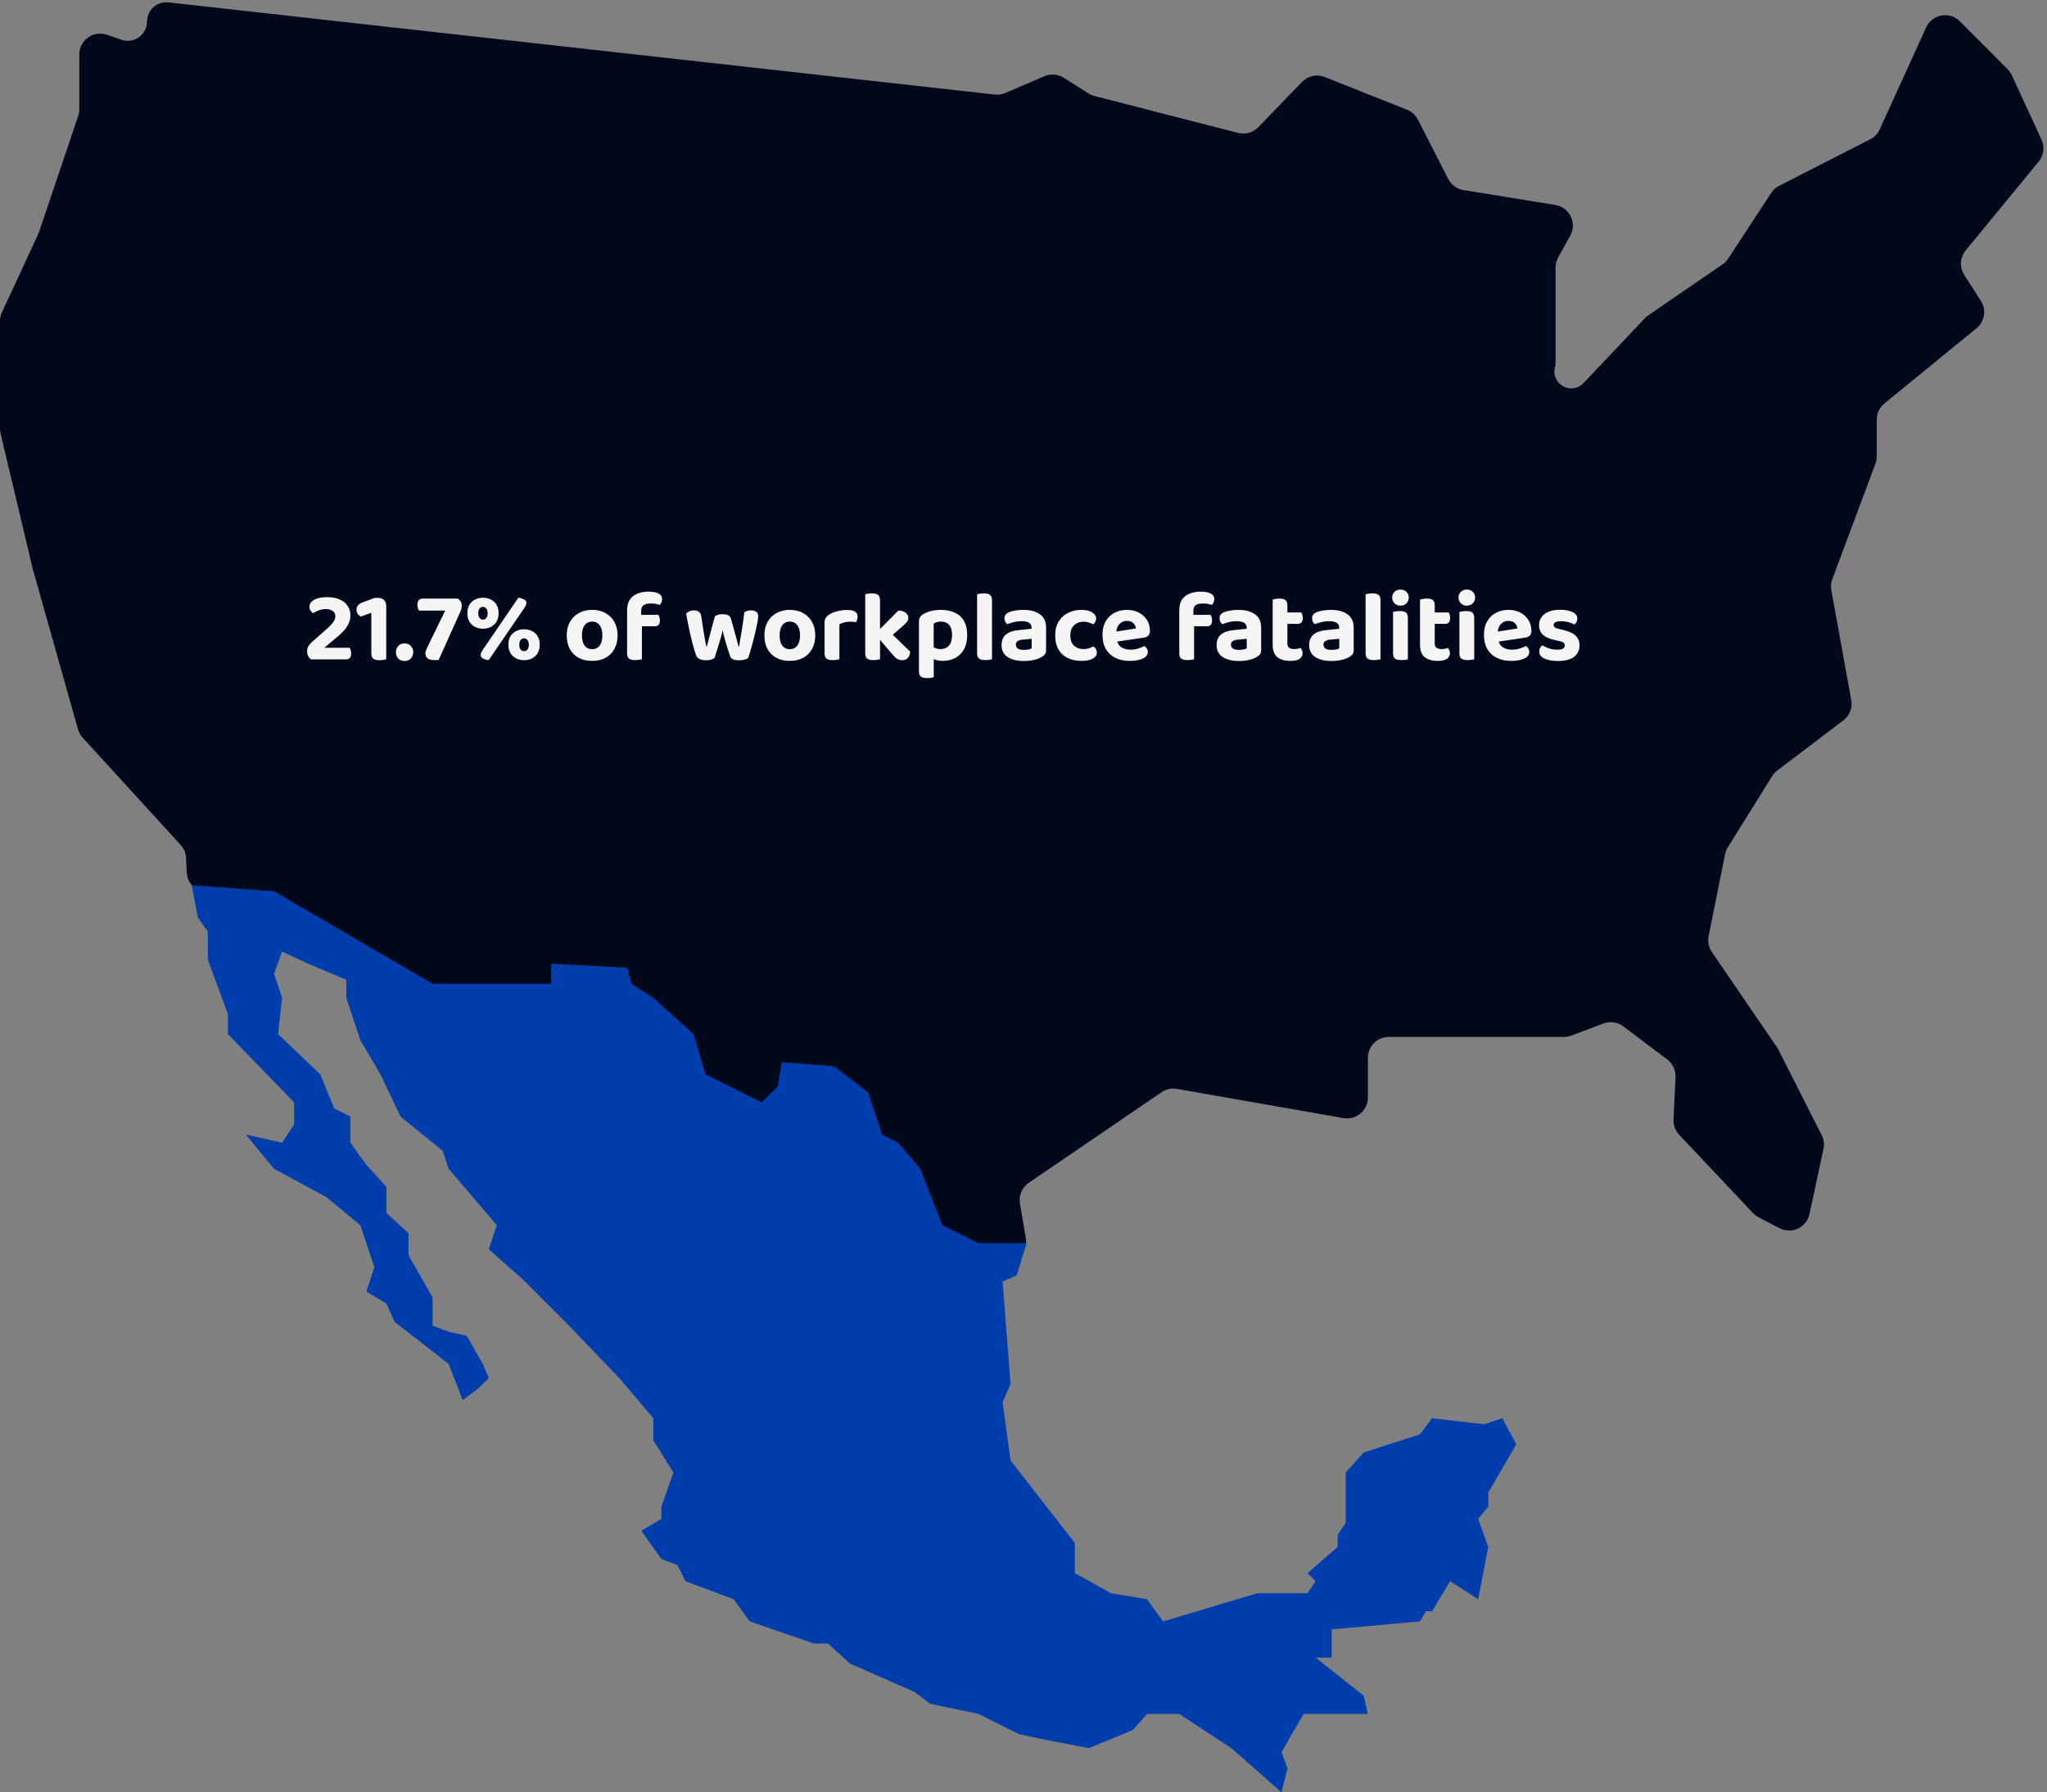
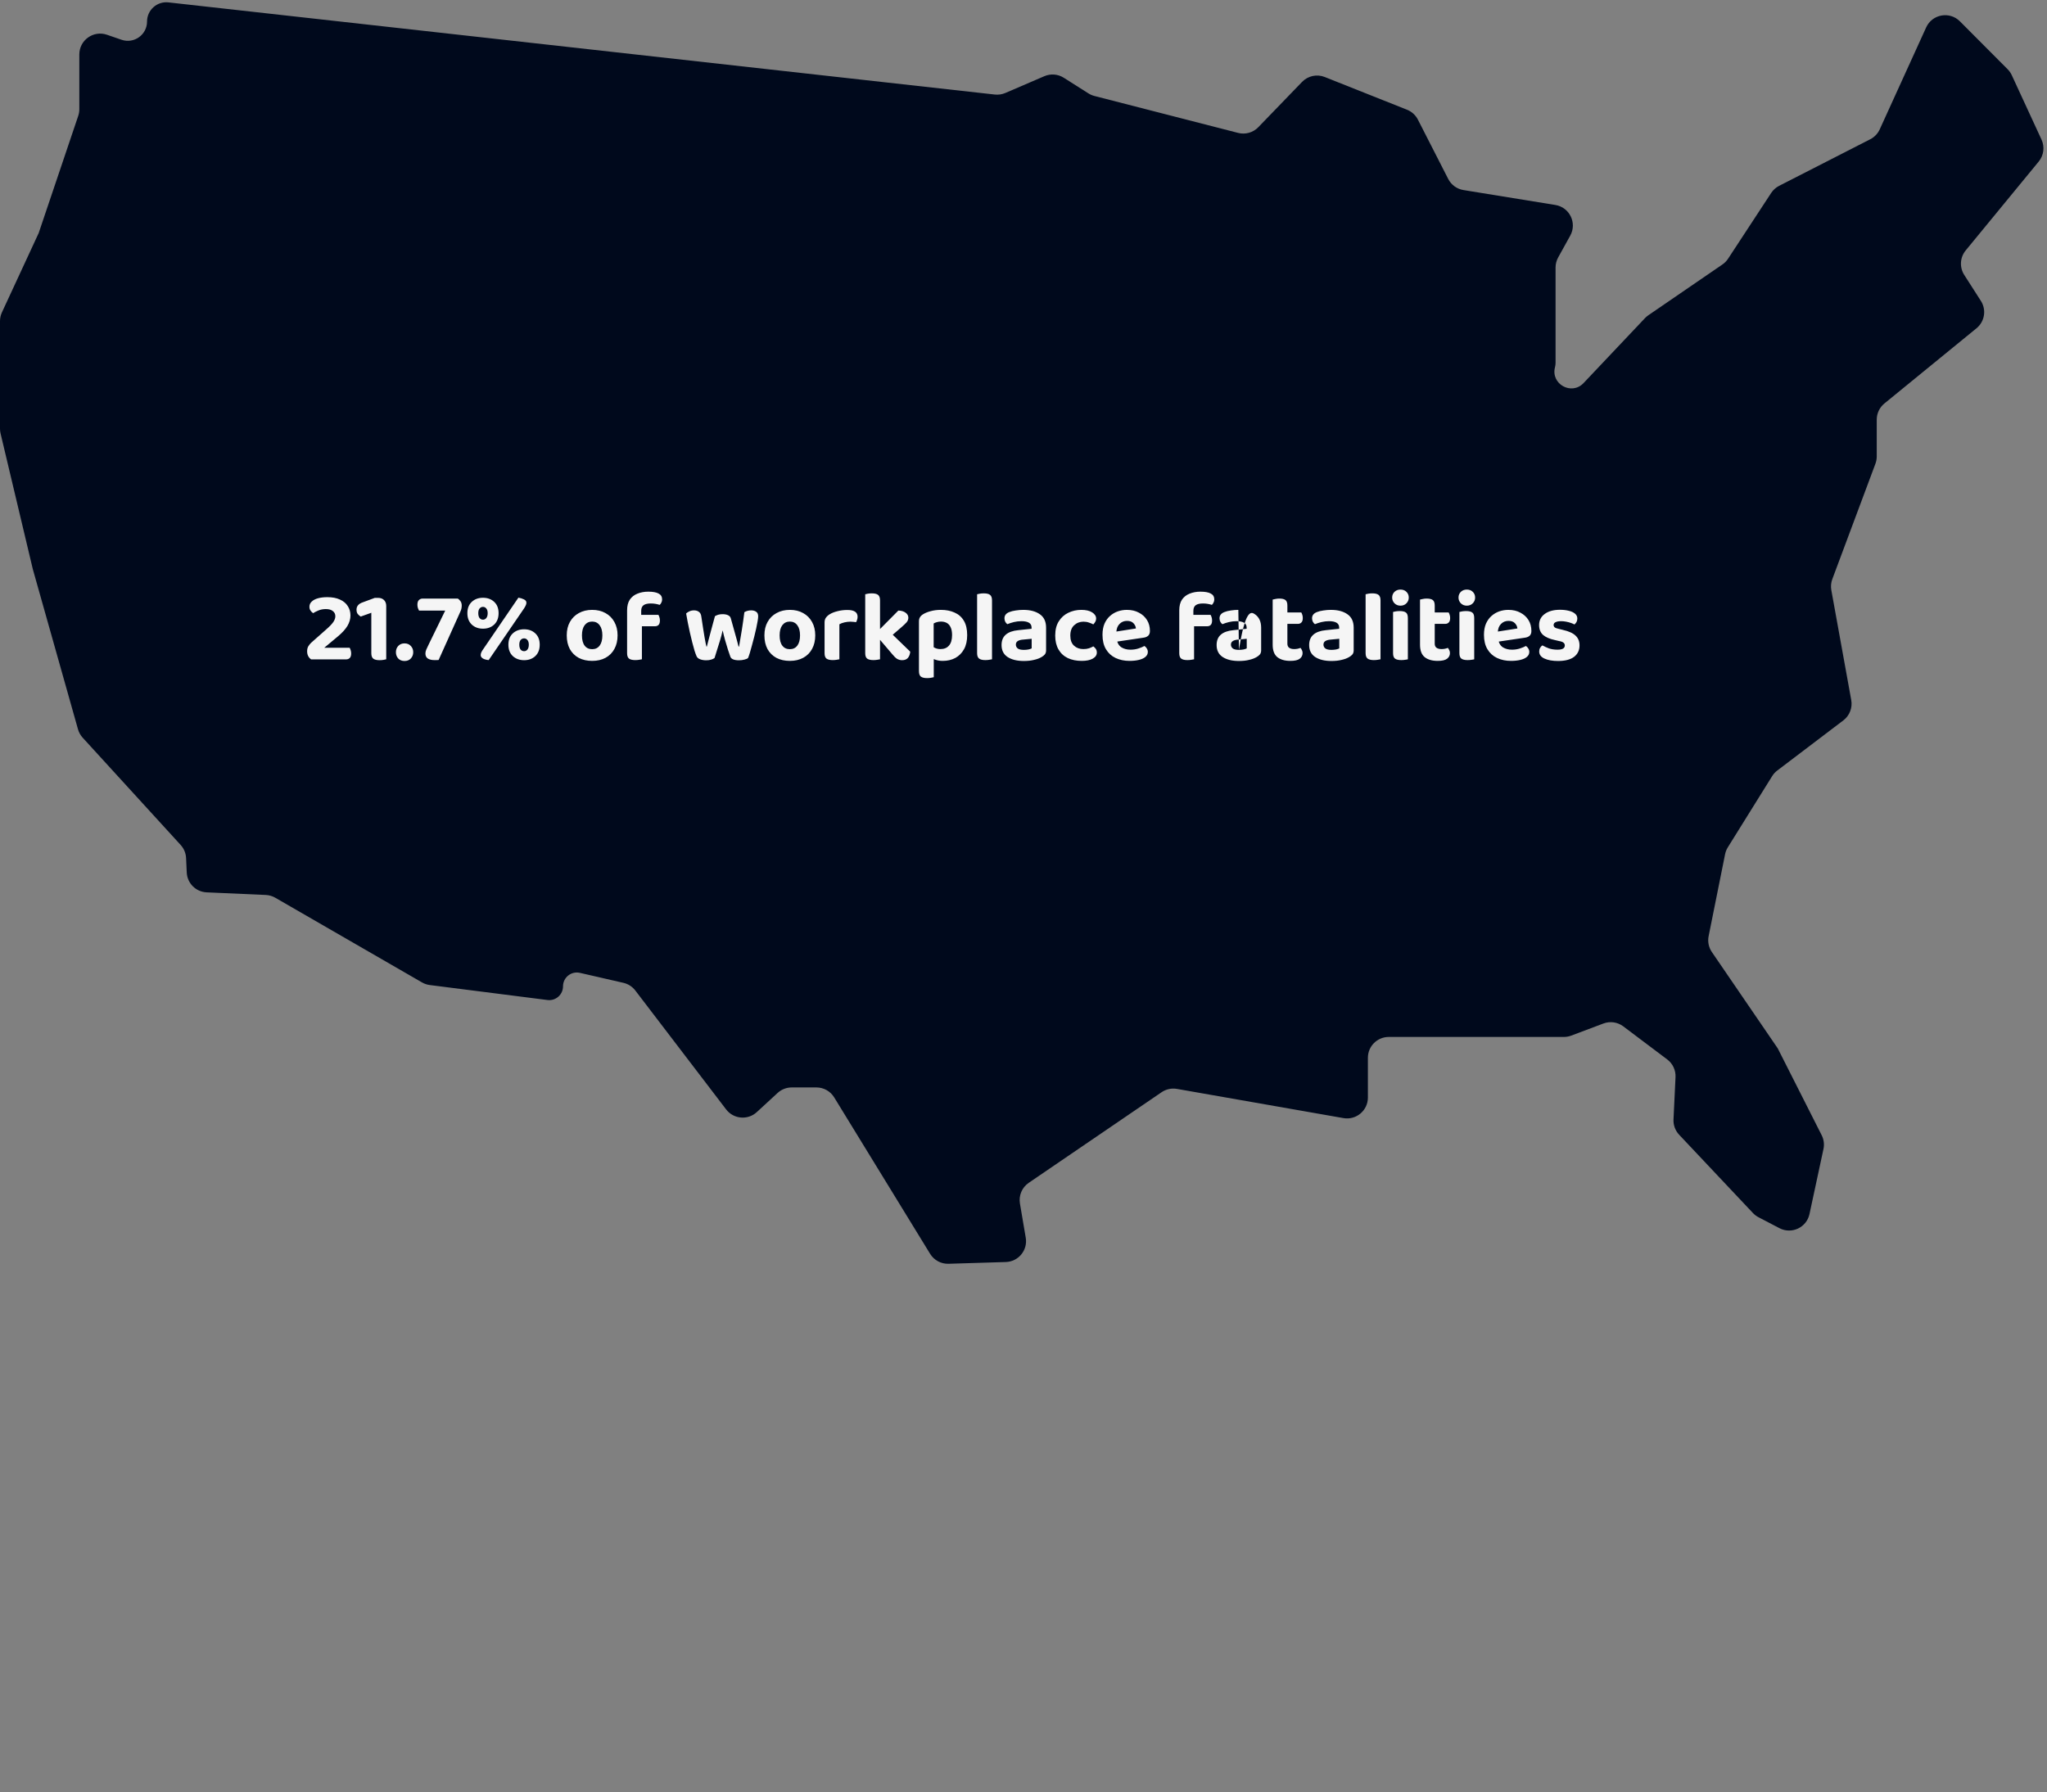
<svg xmlns="http://www.w3.org/2000/svg" width="491" height="430" viewBox="0 0 491 430" fill="none">
  <rect x="0" y="0" width="491" height="430" fill="#808080" stroke="none" />
  <path d="M19.027 26.2V13.065C19.027 9.632 22.408 7.22 25.655 8.337L29.143 9.538C32.145 10.571 35.27 8.341 35.27 5.167C35.27 2.411 37.666 0.267 40.405 0.573L238.616 22.681C239.478 22.777 240.35 22.648 241.146 22.305L250.501 18.28C252.018 17.628 253.76 17.766 255.154 18.65L261.076 22.405C261.518 22.685 262.001 22.894 262.508 23.024L296.979 31.886C298.721 32.334 300.57 31.811 301.82 30.517L312.319 19.648C313.728 18.19 315.879 17.727 317.763 18.476L337.496 26.325C338.623 26.773 339.549 27.616 340.101 28.696L347.375 42.935C348.099 44.352 349.455 45.34 351.026 45.595L373.07 49.175C376.486 49.73 378.319 53.503 376.643 56.531L373.748 61.763C373.338 62.504 373.123 63.337 373.123 64.184V87.059C373.123 87.407 373.078 87.754 372.989 88.091C371.921 92.143 376.961 94.946 379.84 91.901L394.569 76.324C394.812 76.067 395.082 75.836 395.374 75.635L413.148 63.45C413.686 63.082 414.146 62.612 414.503 62.067L424.838 46.297C425.314 45.571 425.971 44.982 426.744 44.586L448.609 33.404C449.614 32.891 450.415 32.052 450.883 31.025L462.017 6.575C463.465 3.395 467.644 2.643 470.11 5.118L481.557 16.609C481.971 17.025 482.308 17.51 482.554 18.042L489.686 33.491C490.49 35.232 490.227 37.279 489.01 38.761L471.495 60.084C470.12 61.758 469.98 64.129 471.148 65.954L475.139 72.186C476.509 74.324 476.058 77.149 474.091 78.755L451.998 96.798C450.835 97.748 450.161 99.169 450.161 100.671V109.508C450.161 110.105 450.054 110.698 449.845 111.258L439.504 138.939C439.189 139.782 439.107 140.694 439.268 141.58L444.045 167.955C444.38 169.808 443.647 171.691 442.148 172.829L426.299 184.859C425.813 185.227 425.399 185.682 425.077 186.199L414.441 203.282C414.124 203.791 413.902 204.352 413.784 204.94L409.836 224.591C409.57 225.912 409.849 227.285 410.61 228.397L426.421 251.524L436.956 272.354C437.473 273.375 437.623 274.542 437.383 275.661L434.029 291.27C433.335 294.499 429.755 296.18 426.827 294.652L421.794 292.025C421.3 291.767 420.852 291.428 420.469 291.022L402.768 272.239C401.837 271.251 401.348 269.928 401.412 268.572L401.895 258.404C401.973 256.752 401.229 255.167 399.908 254.172L389.365 246.235C387.998 245.206 386.199 244.947 384.596 245.55L376.883 248.454C376.32 248.666 375.723 248.775 375.121 248.775H358.272H333.107C330.345 248.775 328.107 251.013 328.107 253.775V263.32C328.107 266.426 325.303 268.781 322.243 268.244L282.308 261.239C281.025 261.013 279.704 261.298 278.627 262.033L246.757 283.771C245.143 284.873 244.318 286.813 244.645 288.74L246.038 296.936C246.547 299.927 244.295 302.678 241.262 302.771L227.516 303.193C225.723 303.248 224.038 302.338 223.1 300.808L200.091 263.274C199.182 261.791 197.567 260.887 195.828 260.887H189.906C188.651 260.887 187.441 261.36 186.518 262.21L181.533 266.802C179.369 268.797 175.958 268.499 174.172 266.16L152.387 237.631C151.679 236.704 150.669 236.053 149.531 235.792L139.102 233.399C137.027 232.923 135.048 234.499 135.048 236.628C135.048 238.624 133.297 240.166 131.317 239.914L103.096 236.323C102.437 236.239 101.802 236.025 101.227 235.694L66.03 215.377C65.335 214.976 64.553 214.748 63.751 214.712L49.566 214.084C46.98 213.97 44.91 211.902 44.792 209.317L44.634 205.859C44.581 204.691 44.12 203.578 43.332 202.715L19.826 176.973C19.301 176.398 18.917 175.709 18.706 174.959L7.865 136.523L0.135 103.993C0.045 103.614 0 103.227 0 102.837V91.776V77.039C0 76.313 0.158 75.596 0.463 74.937L9.282 55.904L18.765 27.798C18.939 27.283 19.027 26.743 19.027 26.2Z" fill="#00091C" />
-   <path d="M74.221 145.57C74.221 145.074 74.405 144.658 74.773 144.322C75.141 143.97 75.645 143.706 76.285 143.53C76.925 143.354 77.669 143.266 78.517 143.266C79.717 143.266 80.725 143.458 81.541 143.842C82.373 144.21 82.997 144.73 83.413 145.402C83.845 146.058 84.061 146.81 84.061 147.658C84.061 148.506 83.821 149.338 83.341 150.154C82.861 150.954 82.117 151.778 81.109 152.626L77.773 155.41H83.869C83.949 155.538 84.029 155.73 84.109 155.986C84.189 156.226 84.229 156.49 84.229 156.778C84.229 157.274 84.117 157.634 83.893 157.858C83.669 158.082 83.373 158.194 83.005 158.194H74.629C74.325 157.986 74.085 157.714 73.909 157.378C73.749 157.042 73.669 156.666 73.669 156.25C73.669 155.77 73.765 155.37 73.957 155.05C74.165 154.714 74.389 154.434 74.629 154.21L78.181 151.066C79.045 150.314 79.637 149.698 79.957 149.218C80.277 148.738 80.437 148.282 80.437 147.85C80.437 147.322 80.237 146.906 79.837 146.602C79.453 146.282 78.893 146.122 78.157 146.122C77.501 146.122 76.909 146.234 76.381 146.458C75.869 146.666 75.445 146.882 75.109 147.106C74.869 146.946 74.661 146.738 74.485 146.482C74.309 146.226 74.221 145.922 74.221 145.57ZM92.642 154.522H89.066V147.01L86.522 147.922C86.282 147.778 86.05 147.578 85.826 147.322C85.618 147.066 85.514 146.714 85.514 146.266C85.514 145.418 86.026 144.826 87.05 144.49L89.906 143.434H90.698C91.29 143.434 91.762 143.61 92.114 143.962C92.466 144.314 92.642 144.786 92.642 145.378V154.522ZM89.066 151.858H92.642V158.17C92.482 158.218 92.258 158.266 91.97 158.314C91.682 158.362 91.37 158.386 91.034 158.386C90.362 158.386 89.866 158.266 89.546 158.026C89.226 157.786 89.066 157.346 89.066 156.706V151.858ZM94.965 156.466C94.965 155.874 95.149 155.378 95.517 154.978C95.901 154.562 96.405 154.354 97.029 154.354C97.669 154.354 98.173 154.562 98.541 154.978C98.925 155.378 99.117 155.874 99.117 156.466C99.117 157.058 98.925 157.562 98.541 157.978C98.173 158.378 97.669 158.578 97.029 158.578C96.405 158.578 95.901 158.378 95.517 157.978C95.149 157.562 94.965 157.058 94.965 156.466ZM101.393 143.602H109.817C110.057 143.762 110.273 143.978 110.465 144.25C110.657 144.522 110.753 144.866 110.753 145.282C110.753 145.506 110.729 145.738 110.681 145.978C110.633 146.218 110.553 146.458 110.441 146.698L105.209 158.338C105.017 158.354 104.833 158.362 104.657 158.362C104.481 158.362 104.313 158.362 104.153 158.362C103.545 158.362 103.041 158.242 102.641 158.002C102.241 157.746 102.041 157.338 102.041 156.778C102.041 156.474 102.113 156.154 102.257 155.818C102.417 155.466 102.609 155.058 102.833 154.594L106.793 146.482H100.505C100.425 146.338 100.337 146.138 100.241 145.882C100.161 145.626 100.121 145.362 100.121 145.09C100.121 144.562 100.241 144.186 100.481 143.962C100.721 143.722 101.025 143.602 101.393 143.602ZM119.594 147.106C119.594 148.258 119.242 149.17 118.538 149.842C117.834 150.498 116.938 150.826 115.85 150.826C114.762 150.826 113.866 150.498 113.162 149.842C112.458 149.17 112.106 148.258 112.106 147.106C112.106 145.954 112.458 145.05 113.162 144.394C113.866 143.738 114.762 143.41 115.85 143.41C116.938 143.41 117.834 143.738 118.538 144.394C119.242 145.05 119.594 145.954 119.594 147.106ZM114.722 147.106C114.722 147.618 114.826 148.01 115.034 148.282C115.258 148.538 115.53 148.666 115.85 148.666C116.17 148.666 116.434 148.538 116.642 148.282C116.866 148.01 116.978 147.618 116.978 147.106C116.978 146.61 116.866 146.234 116.642 145.978C116.434 145.722 116.17 145.594 115.85 145.594C115.53 145.594 115.258 145.722 115.034 145.978C114.826 146.234 114.722 146.61 114.722 147.106ZM115.922 155.722L124.346 143.386C124.842 143.466 125.282 143.602 125.666 143.794C126.066 143.986 126.266 144.25 126.266 144.586C126.266 144.826 126.202 145.066 126.074 145.306C125.962 145.546 125.818 145.794 125.642 146.05L117.218 158.362C116.658 158.314 116.194 158.186 115.826 157.978C115.474 157.754 115.298 157.482 115.298 157.162C115.298 156.938 115.354 156.706 115.466 156.466C115.578 156.226 115.73 155.978 115.922 155.722ZM129.458 154.666C129.458 155.818 129.106 156.73 128.402 157.402C127.698 158.058 126.802 158.386 125.714 158.386C124.626 158.386 123.722 158.058 123.002 157.402C122.298 156.73 121.946 155.818 121.946 154.666C121.946 153.514 122.298 152.61 123.002 151.954C123.722 151.298 124.626 150.97 125.714 150.97C126.802 150.97 127.698 151.298 128.402 151.954C129.106 152.61 129.458 153.514 129.458 154.666ZM124.562 154.666C124.562 155.178 124.666 155.57 124.874 155.842C125.098 156.098 125.378 156.226 125.714 156.226C126.034 156.226 126.298 156.098 126.506 155.842C126.73 155.57 126.842 155.178 126.842 154.666C126.842 154.17 126.73 153.794 126.506 153.538C126.298 153.282 126.034 153.154 125.714 153.154C125.378 153.154 125.098 153.282 124.874 153.538C124.666 153.794 124.562 154.17 124.562 154.666ZM148.134 152.434C148.134 153.682 147.878 154.77 147.366 155.698C146.87 156.61 146.166 157.314 145.254 157.81C144.342 158.306 143.27 158.554 142.038 158.554C140.822 158.554 139.75 158.314 138.822 157.834C137.91 157.338 137.198 156.634 136.686 155.722C136.19 154.794 135.942 153.698 135.942 152.434C135.942 151.17 136.198 150.09 136.71 149.194C137.222 148.282 137.934 147.578 138.846 147.082C139.774 146.57 140.838 146.314 142.038 146.314C143.254 146.314 144.318 146.57 145.23 147.082C146.142 147.578 146.854 148.29 147.366 149.218C147.878 150.13 148.134 151.202 148.134 152.434ZM142.038 149.122C141.286 149.122 140.686 149.41 140.238 149.986C139.806 150.562 139.59 151.378 139.59 152.434C139.59 153.506 139.806 154.33 140.238 154.906C140.67 155.466 141.27 155.746 142.038 155.746C142.806 155.746 143.406 155.458 143.838 154.882C144.27 154.306 144.486 153.49 144.486 152.434C144.486 151.394 144.27 150.586 143.838 150.01C143.406 149.418 142.806 149.122 142.038 149.122ZM153.249 150.25V147.514H157.929C158.009 147.642 158.089 147.826 158.169 148.066C158.249 148.306 158.289 148.57 158.289 148.858C158.289 149.354 158.177 149.714 157.953 149.938C157.745 150.146 157.449 150.25 157.065 150.25H153.249ZM153.801 146.554V149.818H150.417V146.434C150.417 145.378 150.633 144.522 151.065 143.866C151.513 143.21 152.121 142.73 152.889 142.426C153.673 142.106 154.537 141.946 155.481 141.946C156.601 141.946 157.433 142.098 157.977 142.402C158.537 142.69 158.817 143.162 158.817 143.818C158.817 144.106 158.753 144.362 158.625 144.586C158.513 144.81 158.385 144.986 158.241 145.114C157.937 145.018 157.609 144.938 157.257 144.874C156.905 144.81 156.513 144.778 156.081 144.778C155.329 144.778 154.761 144.914 154.377 145.186C153.993 145.458 153.801 145.914 153.801 146.554ZM150.417 149.122H153.969V158.17C153.809 158.218 153.585 158.258 153.297 158.29C153.009 158.338 152.697 158.362 152.361 158.362C151.689 158.362 151.193 158.242 150.873 158.002C150.569 157.762 150.417 157.33 150.417 156.706V149.122ZM173.338 151.234C173.162 152.034 172.946 152.858 172.69 153.706C172.434 154.554 172.186 155.346 171.946 156.082C171.722 156.818 171.538 157.41 171.394 157.858C171.202 158.018 170.938 158.146 170.602 158.242C170.266 158.354 169.866 158.41 169.402 158.41C168.858 158.41 168.37 158.33 167.938 158.17C167.522 158.01 167.242 157.778 167.098 157.474C166.954 157.154 166.786 156.698 166.594 156.106C166.418 155.514 166.234 154.842 166.042 154.09C165.85 153.322 165.658 152.522 165.466 151.69C165.29 150.858 165.122 150.058 164.962 149.29C164.802 148.506 164.674 147.802 164.578 147.178C164.77 146.986 165.026 146.818 165.346 146.674C165.682 146.514 166.05 146.434 166.45 146.434C166.946 146.434 167.346 146.554 167.65 146.794C167.97 147.018 168.162 147.402 168.226 147.946C168.386 149.034 168.53 149.986 168.658 150.802C168.786 151.602 168.898 152.29 168.994 152.866C169.106 153.442 169.194 153.914 169.258 154.282C169.338 154.634 169.402 154.914 169.45 155.122H169.546C169.642 154.754 169.786 154.194 169.978 153.442C170.17 152.674 170.402 151.802 170.674 150.826C170.946 149.834 171.218 148.834 171.49 147.826C171.762 147.666 172.042 147.546 172.33 147.466C172.618 147.386 172.954 147.346 173.338 147.346C173.834 147.346 174.258 147.426 174.61 147.586C174.962 147.746 175.186 147.986 175.282 148.306C175.57 149.282 175.834 150.226 176.074 151.138C176.33 152.05 176.554 152.858 176.746 153.562C176.938 154.25 177.074 154.77 177.154 155.122H177.274C177.498 153.842 177.722 152.498 177.946 151.09C178.17 149.682 178.37 148.274 178.546 146.866C179.042 146.578 179.586 146.434 180.178 146.434C180.674 146.434 181.074 146.546 181.378 146.77C181.698 146.978 181.858 147.338 181.858 147.85C181.858 148.09 181.818 148.458 181.738 148.954C181.658 149.45 181.546 150.026 181.402 150.682C181.258 151.322 181.098 152.002 180.922 152.722C180.746 153.442 180.562 154.138 180.37 154.81C180.194 155.482 180.026 156.082 179.866 156.61C179.706 157.138 179.562 157.554 179.434 157.858C179.258 158.018 178.97 158.146 178.57 158.242C178.17 158.354 177.738 158.41 177.274 158.41C176.09 158.41 175.394 158.122 175.186 157.546C175.042 157.114 174.85 156.554 174.61 155.866C174.386 155.178 174.162 154.434 173.938 153.634C173.714 152.818 173.514 152.018 173.338 151.234ZM195.548 152.434C195.548 153.682 195.292 154.77 194.78 155.698C194.284 156.61 193.58 157.314 192.668 157.81C191.756 158.306 190.684 158.554 189.452 158.554C188.236 158.554 187.164 158.314 186.236 157.834C185.324 157.338 184.612 156.634 184.1 155.722C183.604 154.794 183.356 153.698 183.356 152.434C183.356 151.17 183.612 150.09 184.124 149.194C184.636 148.282 185.348 147.578 186.26 147.082C187.188 146.57 188.252 146.314 189.452 146.314C190.668 146.314 191.732 146.57 192.644 147.082C193.556 147.578 194.268 148.29 194.78 149.218C195.292 150.13 195.548 151.202 195.548 152.434ZM189.452 149.122C188.7 149.122 188.1 149.41 187.652 149.986C187.22 150.562 187.004 151.378 187.004 152.434C187.004 153.506 187.22 154.33 187.652 154.906C188.084 155.466 188.684 155.746 189.452 155.746C190.22 155.746 190.82 155.458 191.252 154.882C191.684 154.306 191.9 153.49 191.9 152.434C191.9 151.394 191.684 150.586 191.252 150.01C190.82 149.418 190.22 149.122 189.452 149.122ZM201.335 149.77V152.77H197.783V149.338C197.783 148.89 197.887 148.514 198.095 148.21C198.319 147.89 198.623 147.61 199.007 147.37C199.535 147.05 200.167 146.802 200.903 146.626C201.655 146.434 202.439 146.338 203.255 146.338C204.887 146.338 205.703 146.882 205.703 147.97C205.703 148.226 205.663 148.466 205.583 148.69C205.519 148.914 205.439 149.106 205.343 149.266C205.183 149.234 204.983 149.21 204.743 149.194C204.519 149.162 204.271 149.146 203.999 149.146C203.519 149.146 203.039 149.202 202.559 149.314C202.079 149.426 201.671 149.578 201.335 149.77ZM197.783 151.858L201.335 151.93V158.17C201.175 158.218 200.951 158.258 200.663 158.29C200.375 158.338 200.063 158.362 199.727 158.362C199.055 158.362 198.559 158.242 198.239 158.002C197.935 157.762 197.783 157.33 197.783 156.706V151.858ZM212.622 153.586L210.054 151.954L215.478 146.482C216.198 146.498 216.774 146.666 217.206 146.986C217.654 147.306 217.878 147.706 217.878 148.186C217.878 148.602 217.734 148.978 217.446 149.314C217.158 149.634 216.718 150.05 216.126 150.562L212.622 153.586ZM210.198 152.458L213.03 151.21L218.334 156.346C218.27 156.986 218.078 157.49 217.758 157.858C217.438 158.21 216.982 158.386 216.39 158.386C215.958 158.386 215.558 158.282 215.19 158.074C214.838 157.85 214.462 157.49 214.062 156.994L210.198 152.458ZM207.534 151.834L211.086 151.906V158.17C210.926 158.218 210.702 158.258 210.414 158.29C210.126 158.338 209.814 158.362 209.478 158.362C208.806 158.362 208.31 158.242 207.99 158.002C207.686 157.762 207.534 157.33 207.534 156.706V151.834ZM211.086 153.754L207.534 153.682V142.57C207.678 142.522 207.894 142.474 208.182 142.426C208.47 142.378 208.782 142.354 209.118 142.354C209.806 142.354 210.302 142.474 210.606 142.714C210.926 142.954 211.086 143.394 211.086 144.034V153.754ZM226.135 158.554C227.255 158.554 228.255 158.322 229.135 157.858C230.015 157.378 230.711 156.682 231.223 155.77C231.735 154.858 231.991 153.722 231.991 152.362C231.991 150.954 231.727 149.81 231.199 148.93C230.671 148.034 229.927 147.378 228.967 146.962C228.023 146.53 226.935 146.314 225.703 146.314C224.791 146.314 223.967 146.418 223.231 146.626C222.495 146.818 221.887 147.066 221.407 147.37C221.071 147.578 220.823 147.818 220.663 148.09C220.503 148.346 220.423 148.674 220.423 149.074V156.922H223.951V149.578C224.159 149.45 224.407 149.346 224.695 149.266C224.999 149.17 225.335 149.122 225.703 149.122C226.247 149.122 226.719 149.234 227.119 149.458C227.519 149.682 227.823 150.034 228.031 150.514C228.255 150.978 228.367 151.594 228.367 152.362C228.367 153.482 228.119 154.322 227.623 154.882C227.143 155.442 226.463 155.722 225.583 155.722C225.087 155.722 224.639 155.626 224.239 155.434C223.855 155.242 223.527 155.034 223.255 154.81V157.81C223.607 158.002 224.023 158.17 224.503 158.314C224.983 158.474 225.527 158.554 226.135 158.554ZM223.975 156.01H220.423V161.002C220.423 161.642 220.575 162.082 220.879 162.322C221.199 162.562 221.695 162.682 222.367 162.682C222.703 162.682 223.015 162.658 223.303 162.61C223.591 162.562 223.815 162.514 223.975 162.466V156.01ZM234.371 151.858L237.947 151.93V158.17C237.787 158.218 237.563 158.258 237.275 158.29C236.987 158.338 236.675 158.362 236.339 158.362C235.667 158.362 235.171 158.242 234.851 158.002C234.531 157.762 234.371 157.33 234.371 156.706V151.858ZM237.947 153.778L234.371 153.706V142.57C234.531 142.522 234.755 142.474 235.043 142.426C235.331 142.378 235.643 142.354 235.979 142.354C236.667 142.354 237.163 142.474 237.467 142.714C237.787 142.954 237.947 143.394 237.947 144.034V153.778ZM245.589 155.914C245.957 155.914 246.317 155.882 246.669 155.818C247.037 155.738 247.301 155.65 247.461 155.554V153.25L245.445 153.442C244.901 153.474 244.469 153.586 244.149 153.778C243.829 153.97 243.669 154.258 243.669 154.642C243.669 155.026 243.821 155.338 244.125 155.578C244.429 155.802 244.917 155.914 245.589 155.914ZM245.445 146.314C247.109 146.314 248.437 146.666 249.429 147.37C250.421 148.058 250.917 149.13 250.917 150.586V156.034C250.917 156.434 250.813 156.762 250.605 157.018C250.397 157.258 250.133 157.466 249.813 157.642C249.333 157.93 248.733 158.154 248.013 158.314C247.309 158.49 246.501 158.578 245.589 158.578C243.957 158.578 242.653 158.258 241.677 157.618C240.717 156.978 240.237 156.026 240.237 154.762C240.237 153.674 240.573 152.842 241.245 152.266C241.917 151.674 242.917 151.314 244.245 151.186L247.437 150.85V150.562C247.437 150.018 247.221 149.626 246.789 149.386C246.373 149.146 245.773 149.026 244.989 149.026C244.381 149.026 243.781 149.098 243.189 149.242C242.613 149.386 242.093 149.554 241.629 149.746C241.437 149.618 241.269 149.426 241.125 149.17C240.997 148.898 240.933 148.618 240.933 148.33C240.933 147.658 241.301 147.17 242.037 146.866C242.501 146.674 243.037 146.538 243.645 146.458C244.269 146.362 244.869 146.314 245.445 146.314ZM259.874 149.146C259.01 149.146 258.266 149.434 257.642 150.01C257.034 150.57 256.73 151.394 256.73 152.482C256.73 153.554 257.026 154.362 257.618 154.906C258.21 155.45 258.954 155.722 259.85 155.722C260.378 155.722 260.834 155.658 261.218 155.53C261.618 155.386 261.962 155.234 262.25 155.074C262.522 155.266 262.73 155.482 262.874 155.722C263.018 155.946 263.09 156.226 263.09 156.562C263.09 157.154 262.77 157.634 262.13 158.002C261.49 158.37 260.602 158.554 259.466 158.554C258.202 158.554 257.09 158.33 256.13 157.882C255.17 157.418 254.426 156.73 253.898 155.818C253.37 154.906 253.106 153.794 253.106 152.482C253.106 151.09 253.394 149.946 253.97 149.05C254.546 148.138 255.306 147.458 256.25 147.01C257.21 146.546 258.25 146.314 259.37 146.314C260.474 146.314 261.338 146.514 261.962 146.914C262.602 147.314 262.922 147.81 262.922 148.402C262.922 148.69 262.85 148.954 262.706 149.194C262.578 149.418 262.426 149.618 262.25 149.794C261.946 149.634 261.594 149.49 261.194 149.362C260.81 149.218 260.37 149.146 259.874 149.146ZM266.657 154.114L266.513 151.714L272.465 150.778C272.433 150.33 272.241 149.914 271.889 149.53C271.537 149.146 271.017 148.954 270.329 148.954C269.609 148.954 269.009 149.202 268.529 149.698C268.049 150.178 267.793 150.866 267.761 151.762L267.881 153.418C268.025 154.298 268.401 154.93 269.009 155.314C269.617 155.682 270.337 155.866 271.169 155.866C271.841 155.866 272.473 155.77 273.065 155.578C273.657 155.386 274.137 155.186 274.505 154.978C274.745 155.122 274.937 155.322 275.081 155.578C275.241 155.834 275.321 156.106 275.321 156.394C275.321 156.874 275.129 157.274 274.745 157.594C274.377 157.914 273.857 158.154 273.185 158.314C272.529 158.474 271.777 158.554 270.929 158.554C269.697 158.554 268.585 158.322 267.593 157.858C266.617 157.394 265.849 156.698 265.289 155.77C264.729 154.842 264.449 153.682 264.449 152.29C264.449 151.266 264.609 150.378 264.929 149.626C265.265 148.874 265.705 148.258 266.249 147.778C266.809 147.282 267.433 146.914 268.121 146.674C268.825 146.434 269.553 146.314 270.305 146.314C271.409 146.314 272.369 146.538 273.185 146.986C274.017 147.418 274.665 148.01 275.129 148.762C275.593 149.514 275.825 150.386 275.825 151.378C275.825 151.874 275.689 152.25 275.417 152.506C275.145 152.762 274.769 152.922 274.289 152.986L266.657 154.114ZM285.694 150.25V147.514H290.374C290.454 147.642 290.534 147.826 290.614 148.066C290.694 148.306 290.734 148.57 290.734 148.858C290.734 149.354 290.622 149.714 290.398 149.938C290.19 150.146 289.894 150.25 289.51 150.25H285.694ZM286.246 146.554V149.818H282.862V146.434C282.862 145.378 283.078 144.522 283.51 143.866C283.958 143.21 284.566 142.73 285.334 142.426C286.118 142.106 286.982 141.946 287.926 141.946C289.046 141.946 289.878 142.098 290.422 142.402C290.982 142.69 291.262 143.162 291.262 143.818C291.262 144.106 291.198 144.362 291.07 144.586C290.958 144.81 290.83 144.986 290.686 145.114C290.382 145.018 290.054 144.938 289.702 144.874C289.35 144.81 288.958 144.778 288.526 144.778C287.774 144.778 287.206 144.914 286.822 145.186C286.438 145.458 286.246 145.914 286.246 146.554ZM282.862 149.122H286.414V158.17C286.254 158.218 286.03 158.258 285.742 158.29C285.454 158.338 285.142 158.362 284.806 158.362C284.134 158.362 283.638 158.242 283.318 158.002C283.014 157.762 282.862 157.33 282.862 156.706V149.122ZM297.175 155.914C297.543 155.914 297.903 155.882 298.255 155.818C298.623 155.738 298.887 155.65 299.047 155.554V153.25L297.031 153.442C296.487 153.474 296.055 153.586 295.735 153.778C295.415 153.97 295.255 154.258 295.255 154.642C295.255 155.026 295.407 155.338 295.711 155.578C296.015 155.802 296.503 155.914 297.175 155.914ZM297.031 146.314C298.695 146.314 300.023 146.666 301.015 147.37C302.007 148.058 302.503 149.13 302.503 150.586V156.034C302.503 156.434 302.399 156.762 302.191 157.018C301.983 157.258 301.719 157.466 301.399 157.642C300.919 157.93 300.319 158.154 299.599 158.314C298.895 158.49 298.087 158.578 297.175 158.578C295.543 158.578 294.239 158.258 293.263 157.618C292.303 156.978 291.823 156.026 291.823 154.762C291.823 153.674 292.159 152.842 292.831 152.266C293.503 151.674 294.503 151.314 295.831 151.186L299.023 150.85V150.562C299.023 150.018 298.807 149.626 298.375 149.386C297.959 149.146 297.359 149.026 296.575 149.026C295.967 149.026 295.367 149.098 294.775 149.242C294.199 149.386 293.679 149.554 293.215 149.746C293.023 149.618 292.855 149.426 292.711 149.17C292.583 148.898 292.519 148.618 292.519 148.33C292.519 147.658 292.887 147.17 293.623 146.866C294.087 146.674 294.623 146.538 295.231 146.458C295.855 146.362 296.455 146.314 297.031 146.314ZM305.268 151.858H308.796V154.426C308.796 154.874 308.94 155.202 309.228 155.41C309.516 155.618 309.924 155.722 310.452 155.722C310.692 155.722 310.948 155.698 311.22 155.65C311.508 155.586 311.748 155.514 311.94 155.434C312.068 155.578 312.18 155.754 312.276 155.962C312.388 156.17 312.444 156.41 312.444 156.682C312.444 157.226 312.22 157.674 311.772 158.026C311.324 158.378 310.572 158.554 309.516 158.554C308.172 158.554 307.124 158.25 306.372 157.642C305.636 157.034 305.268 156.042 305.268 154.666V151.858ZM307.524 149.674V146.938H312.132C312.212 147.066 312.292 147.25 312.372 147.49C312.452 147.73 312.492 147.994 312.492 148.282C312.492 148.762 312.38 149.114 312.156 149.338C311.948 149.562 311.66 149.674 311.292 149.674H307.524ZM308.796 152.458H305.268V143.842C305.428 143.794 305.652 143.746 305.94 143.698C306.228 143.634 306.532 143.602 306.852 143.602C307.54 143.602 308.036 143.722 308.34 143.962C308.644 144.202 308.796 144.642 308.796 145.282V152.458ZM319.37 155.914C319.738 155.914 320.098 155.882 320.45 155.818C320.818 155.738 321.082 155.65 321.242 155.554V153.25L319.226 153.442C318.682 153.474 318.25 153.586 317.93 153.778C317.61 153.97 317.45 154.258 317.45 154.642C317.45 155.026 317.602 155.338 317.906 155.578C318.21 155.802 318.698 155.914 319.37 155.914ZM319.226 146.314C320.89 146.314 322.218 146.666 323.21 147.37C324.202 148.058 324.698 149.13 324.698 150.586V156.034C324.698 156.434 324.594 156.762 324.386 157.018C324.178 157.258 323.914 157.466 323.594 157.642C323.114 157.93 322.514 158.154 321.794 158.314C321.09 158.49 320.282 158.578 319.37 158.578C317.738 158.578 316.434 158.258 315.458 157.618C314.498 156.978 314.018 156.026 314.018 154.762C314.018 153.674 314.354 152.842 315.026 152.266C315.698 151.674 316.698 151.314 318.026 151.186L321.218 150.85V150.562C321.218 150.018 321.002 149.626 320.57 149.386C320.154 149.146 319.554 149.026 318.77 149.026C318.162 149.026 317.562 149.098 316.97 149.242C316.394 149.386 315.874 149.554 315.41 149.746C315.218 149.618 315.05 149.426 314.906 149.17C314.778 148.898 314.714 148.618 314.714 148.33C314.714 147.658 315.082 147.17 315.818 146.866C316.282 146.674 316.818 146.538 317.426 146.458C318.05 146.362 318.65 146.314 319.226 146.314ZM327.559 151.858L331.135 151.93V158.17C330.975 158.218 330.751 158.258 330.463 158.29C330.175 158.338 329.863 158.362 329.527 158.362C328.855 158.362 328.359 158.242 328.039 158.002C327.719 157.762 327.559 157.33 327.559 156.706V151.858ZM331.135 153.778L327.559 153.706V142.57C327.719 142.522 327.943 142.474 328.231 142.426C328.519 142.378 328.831 142.354 329.167 142.354C329.855 142.354 330.351 142.474 330.655 142.714C330.975 142.954 331.135 143.394 331.135 144.034V153.778ZM333.928 143.362C333.928 142.818 334.112 142.362 334.48 141.994C334.864 141.626 335.344 141.442 335.92 141.442C336.512 141.442 336.992 141.626 337.36 141.994C337.728 142.362 337.912 142.818 337.912 143.362C337.912 143.89 337.728 144.346 337.36 144.73C336.992 145.114 336.512 145.306 335.92 145.306C335.344 145.306 334.864 145.114 334.48 144.73C334.112 144.346 333.928 143.89 333.928 143.362ZM334.144 151.858H337.696V158.17C337.552 158.218 337.336 158.258 337.048 158.29C336.76 158.338 336.448 158.362 336.112 158.362C335.424 158.362 334.92 158.242 334.6 158.002C334.296 157.762 334.144 157.33 334.144 156.706V151.858ZM337.696 153.706H334.144V146.818C334.288 146.77 334.504 146.722 334.792 146.674C335.096 146.626 335.416 146.602 335.752 146.602C336.44 146.602 336.936 146.722 337.24 146.962C337.544 147.186 337.696 147.626 337.696 148.282V153.706ZM340.611 151.858H344.139V154.426C344.139 154.874 344.283 155.202 344.571 155.41C344.859 155.618 345.267 155.722 345.795 155.722C346.035 155.722 346.291 155.698 346.563 155.65C346.851 155.586 347.091 155.514 347.283 155.434C347.411 155.578 347.523 155.754 347.619 155.962C347.731 156.17 347.787 156.41 347.787 156.682C347.787 157.226 347.563 157.674 347.115 158.026C346.667 158.378 345.915 158.554 344.859 158.554C343.515 158.554 342.467 158.25 341.715 157.642C340.979 157.034 340.611 156.042 340.611 154.666V151.858ZM342.867 149.674V146.938H347.475C347.555 147.066 347.635 147.25 347.715 147.49C347.795 147.73 347.835 147.994 347.835 148.282C347.835 148.762 347.723 149.114 347.499 149.338C347.291 149.562 347.003 149.674 346.635 149.674H342.867ZM344.139 152.458H340.611V143.842C340.771 143.794 340.995 143.746 341.283 143.698C341.571 143.634 341.875 143.602 342.195 143.602C342.883 143.602 343.379 143.722 343.683 143.962C343.987 144.202 344.139 144.642 344.139 145.282V152.458ZM349.842 143.362C349.842 142.818 350.026 142.362 350.394 141.994C350.778 141.626 351.258 141.442 351.834 141.442C352.426 141.442 352.906 141.626 353.274 141.994C353.642 142.362 353.826 142.818 353.826 143.362C353.826 143.89 353.642 144.346 353.274 144.73C352.906 145.114 352.426 145.306 351.834 145.306C351.258 145.306 350.778 145.114 350.394 144.73C350.026 144.346 349.842 143.89 349.842 143.362ZM350.058 151.858H353.61V158.17C353.466 158.218 353.25 158.258 352.962 158.29C352.674 158.338 352.362 158.362 352.026 158.362C351.338 158.362 350.834 158.242 350.514 158.002C350.21 157.762 350.058 157.33 350.058 156.706V151.858ZM353.61 153.706H350.058V146.818C350.202 146.77 350.418 146.722 350.706 146.674C351.01 146.626 351.33 146.602 351.666 146.602C352.354 146.602 352.85 146.722 353.154 146.962C353.458 147.186 353.61 147.626 353.61 148.282V153.706ZM358.157 154.114L358.013 151.714L363.965 150.778C363.933 150.33 363.741 149.914 363.389 149.53C363.037 149.146 362.517 148.954 361.829 148.954C361.109 148.954 360.509 149.202 360.029 149.698C359.549 150.178 359.293 150.866 359.261 151.762L359.381 153.418C359.525 154.298 359.901 154.93 360.509 155.314C361.117 155.682 361.837 155.866 362.669 155.866C363.341 155.866 363.973 155.77 364.565 155.578C365.157 155.386 365.637 155.186 366.005 154.978C366.245 155.122 366.437 155.322 366.581 155.578C366.741 155.834 366.821 156.106 366.821 156.394C366.821 156.874 366.629 157.274 366.245 157.594C365.877 157.914 365.357 158.154 364.685 158.314C364.029 158.474 363.277 158.554 362.429 158.554C361.197 158.554 360.085 158.322 359.093 157.858C358.117 157.394 357.349 156.698 356.789 155.77C356.229 154.842 355.949 153.682 355.949 152.29C355.949 151.266 356.109 150.378 356.429 149.626C356.765 148.874 357.205 148.258 357.749 147.778C358.309 147.282 358.933 146.914 359.621 146.674C360.325 146.434 361.053 146.314 361.805 146.314C362.909 146.314 363.869 146.538 364.685 146.986C365.517 147.418 366.165 148.01 366.629 148.762C367.093 149.514 367.325 150.386 367.325 151.378C367.325 151.874 367.189 152.25 366.917 152.506C366.645 152.762 366.269 152.922 365.789 152.986L358.157 154.114ZM378.869 154.834C378.869 156.002 378.429 156.922 377.549 157.594C376.669 158.25 375.389 158.578 373.709 158.578C372.397 158.578 371.317 158.386 370.469 158.002C369.621 157.618 369.197 157.05 369.197 156.298C369.197 155.962 369.269 155.674 369.413 155.434C369.557 155.178 369.741 154.978 369.965 154.834C370.413 155.09 370.933 155.33 371.525 155.554C372.133 155.762 372.821 155.866 373.589 155.866C374.757 155.866 375.341 155.53 375.341 154.858C375.341 154.57 375.237 154.346 375.029 154.186C374.821 154.01 374.477 153.882 373.997 153.802L372.989 153.562C371.709 153.29 370.749 152.874 370.109 152.314C369.485 151.738 369.173 150.954 369.173 149.962C369.173 148.842 369.621 147.954 370.517 147.298C371.429 146.626 372.653 146.29 374.189 146.29C374.957 146.29 375.653 146.37 376.277 146.53C376.917 146.674 377.421 146.906 377.789 147.226C378.157 147.53 378.341 147.914 378.341 148.378C378.341 148.698 378.277 148.978 378.149 149.218C378.021 149.458 377.853 149.658 377.645 149.818C377.469 149.706 377.197 149.586 376.829 149.458C376.477 149.33 376.085 149.226 375.653 149.146C375.237 149.066 374.845 149.026 374.477 149.026C373.901 149.026 373.453 149.106 373.133 149.266C372.813 149.41 372.653 149.642 372.653 149.962C372.653 150.17 372.741 150.354 372.917 150.514C373.109 150.658 373.437 150.778 373.901 150.874L374.861 151.114C376.285 151.434 377.309 151.898 377.933 152.506C378.557 153.098 378.869 153.874 378.869 154.834Z" fill="#F5F5F5" />
-   <path d="M47.444 220.099L46 212.379L65.736 213.826L103.765 236.023H132.166V231.198L150.458 232.163L151.421 236.023L156.716 239.401L166.343 248.086L169.231 257.737L182.71 264.492L186.561 260.632L187.524 254.842L200.039 255.807L208.223 262.08L211.592 272.213L215.443 274.143L220.738 280.416L226.033 293.927L234.698 298.269H246.251L243.844 305.99L240.475 307.437L242.4 332.046L240.475 336.389L242.4 350.383L257.804 370.166V377.404L266.469 382.23L275.133 383.677L278.984 388.985L301.609 382.23H307.385H313.643L315.569 379.334L313.643 377.404L320.864 371.131V368.236L322.789 365.341V353.278L327.122 348.452L340.6 344.11L343.488 340.249L356.004 341.697L360.336 340.249L363.706 346.522L356.967 358.103V361.481L354.56 364.376L356.967 371.131L354.56 383.677L347.821 379.334L343.488 386.572H342.044L340.6 388.985L319.42 390.915V397.671H315.569L327.122 406.839L328.084 411.181H312.68L307.385 420.35L308.829 424.21L307.385 430L295.351 419.384L282.835 411.181H275.133L271.764 415.042L261.174 419.384L251.065 417.454L244.325 416.007L234.698 411.181L223.145 408.769L219.294 405.874L203.89 399.118L198.595 394.293H195.225L179.822 388.985L175.971 383.677L164.418 379.334L162.492 375.474L158.641 374.027L153.827 367.271L158.641 364.376V361.481L161.529 353.278L156.716 345.557V340.249L148.532 330.599L136.498 318.053L125.426 306.955L117.243 299.717L119.169 293.927L113.392 287.171L107.616 280.416L106.172 276.073L96.063 267.87L91.249 257.737L86.435 249.534L83.066 239.401V235.058L73.92 231.198L67.662 228.302L65.736 233.61L67.662 239.401L66.699 248.086L76.808 257.737L80.177 265.94L84.028 267.87V274.143L87.879 279.451L92.693 284.758V291.031L97.988 295.857V301.165L103.765 311.298V318.053L107.616 319.501L111.948 320.466L115.799 327.221L117.243 330.599L114.836 333.012L110.985 335.907L107.616 327.221L94.619 317.088L92.693 312.745L87.879 309.85L89.805 304.06L86.435 293.927L78.252 287.171L65.736 280.416L58.997 272.213L67.662 274.143L70.55 269.8V264.492L54.665 248.086V243.261L49.851 230.233V223.477L47.444 220.099Z" fill="#003DAC" />
+   <path d="M74.221 145.57C74.221 145.074 74.405 144.658 74.773 144.322C75.141 143.97 75.645 143.706 76.285 143.53C76.925 143.354 77.669 143.266 78.517 143.266C79.717 143.266 80.725 143.458 81.541 143.842C82.373 144.21 82.997 144.73 83.413 145.402C83.845 146.058 84.061 146.81 84.061 147.658C84.061 148.506 83.821 149.338 83.341 150.154C82.861 150.954 82.117 151.778 81.109 152.626L77.773 155.41H83.869C83.949 155.538 84.029 155.73 84.109 155.986C84.189 156.226 84.229 156.49 84.229 156.778C84.229 157.274 84.117 157.634 83.893 157.858C83.669 158.082 83.373 158.194 83.005 158.194H74.629C74.325 157.986 74.085 157.714 73.909 157.378C73.749 157.042 73.669 156.666 73.669 156.25C73.669 155.77 73.765 155.37 73.957 155.05C74.165 154.714 74.389 154.434 74.629 154.21L78.181 151.066C79.045 150.314 79.637 149.698 79.957 149.218C80.277 148.738 80.437 148.282 80.437 147.85C80.437 147.322 80.237 146.906 79.837 146.602C79.453 146.282 78.893 146.122 78.157 146.122C77.501 146.122 76.909 146.234 76.381 146.458C75.869 146.666 75.445 146.882 75.109 147.106C74.869 146.946 74.661 146.738 74.485 146.482C74.309 146.226 74.221 145.922 74.221 145.57ZM92.642 154.522H89.066V147.01L86.522 147.922C86.282 147.778 86.05 147.578 85.826 147.322C85.618 147.066 85.514 146.714 85.514 146.266C85.514 145.418 86.026 144.826 87.05 144.49L89.906 143.434H90.698C91.29 143.434 91.762 143.61 92.114 143.962C92.466 144.314 92.642 144.786 92.642 145.378V154.522ZM89.066 151.858H92.642V158.17C92.482 158.218 92.258 158.266 91.97 158.314C91.682 158.362 91.37 158.386 91.034 158.386C90.362 158.386 89.866 158.266 89.546 158.026C89.226 157.786 89.066 157.346 89.066 156.706V151.858ZM94.965 156.466C94.965 155.874 95.149 155.378 95.517 154.978C95.901 154.562 96.405 154.354 97.029 154.354C97.669 154.354 98.173 154.562 98.541 154.978C98.925 155.378 99.117 155.874 99.117 156.466C99.117 157.058 98.925 157.562 98.541 157.978C98.173 158.378 97.669 158.578 97.029 158.578C96.405 158.578 95.901 158.378 95.517 157.978C95.149 157.562 94.965 157.058 94.965 156.466ZM101.393 143.602H109.817C110.057 143.762 110.273 143.978 110.465 144.25C110.657 144.522 110.753 144.866 110.753 145.282C110.753 145.506 110.729 145.738 110.681 145.978C110.633 146.218 110.553 146.458 110.441 146.698L105.209 158.338C105.017 158.354 104.833 158.362 104.657 158.362C104.481 158.362 104.313 158.362 104.153 158.362C103.545 158.362 103.041 158.242 102.641 158.002C102.241 157.746 102.041 157.338 102.041 156.778C102.041 156.474 102.113 156.154 102.257 155.818C102.417 155.466 102.609 155.058 102.833 154.594L106.793 146.482H100.505C100.425 146.338 100.337 146.138 100.241 145.882C100.161 145.626 100.121 145.362 100.121 145.09C100.121 144.562 100.241 144.186 100.481 143.962C100.721 143.722 101.025 143.602 101.393 143.602ZM119.594 147.106C119.594 148.258 119.242 149.17 118.538 149.842C117.834 150.498 116.938 150.826 115.85 150.826C114.762 150.826 113.866 150.498 113.162 149.842C112.458 149.17 112.106 148.258 112.106 147.106C112.106 145.954 112.458 145.05 113.162 144.394C113.866 143.738 114.762 143.41 115.85 143.41C116.938 143.41 117.834 143.738 118.538 144.394C119.242 145.05 119.594 145.954 119.594 147.106ZM114.722 147.106C114.722 147.618 114.826 148.01 115.034 148.282C115.258 148.538 115.53 148.666 115.85 148.666C116.17 148.666 116.434 148.538 116.642 148.282C116.866 148.01 116.978 147.618 116.978 147.106C116.978 146.61 116.866 146.234 116.642 145.978C116.434 145.722 116.17 145.594 115.85 145.594C115.53 145.594 115.258 145.722 115.034 145.978C114.826 146.234 114.722 146.61 114.722 147.106ZM115.922 155.722L124.346 143.386C124.842 143.466 125.282 143.602 125.666 143.794C126.066 143.986 126.266 144.25 126.266 144.586C126.266 144.826 126.202 145.066 126.074 145.306C125.962 145.546 125.818 145.794 125.642 146.05L117.218 158.362C116.658 158.314 116.194 158.186 115.826 157.978C115.474 157.754 115.298 157.482 115.298 157.162C115.298 156.938 115.354 156.706 115.466 156.466C115.578 156.226 115.73 155.978 115.922 155.722ZM129.458 154.666C129.458 155.818 129.106 156.73 128.402 157.402C127.698 158.058 126.802 158.386 125.714 158.386C124.626 158.386 123.722 158.058 123.002 157.402C122.298 156.73 121.946 155.818 121.946 154.666C121.946 153.514 122.298 152.61 123.002 151.954C123.722 151.298 124.626 150.97 125.714 150.97C126.802 150.97 127.698 151.298 128.402 151.954C129.106 152.61 129.458 153.514 129.458 154.666ZM124.562 154.666C124.562 155.178 124.666 155.57 124.874 155.842C125.098 156.098 125.378 156.226 125.714 156.226C126.034 156.226 126.298 156.098 126.506 155.842C126.73 155.57 126.842 155.178 126.842 154.666C126.842 154.17 126.73 153.794 126.506 153.538C126.298 153.282 126.034 153.154 125.714 153.154C125.378 153.154 125.098 153.282 124.874 153.538C124.666 153.794 124.562 154.17 124.562 154.666ZM148.134 152.434C148.134 153.682 147.878 154.77 147.366 155.698C146.87 156.61 146.166 157.314 145.254 157.81C144.342 158.306 143.27 158.554 142.038 158.554C140.822 158.554 139.75 158.314 138.822 157.834C137.91 157.338 137.198 156.634 136.686 155.722C136.19 154.794 135.942 153.698 135.942 152.434C135.942 151.17 136.198 150.09 136.71 149.194C137.222 148.282 137.934 147.578 138.846 147.082C139.774 146.57 140.838 146.314 142.038 146.314C143.254 146.314 144.318 146.57 145.23 147.082C146.142 147.578 146.854 148.29 147.366 149.218C147.878 150.13 148.134 151.202 148.134 152.434ZM142.038 149.122C141.286 149.122 140.686 149.41 140.238 149.986C139.806 150.562 139.59 151.378 139.59 152.434C139.59 153.506 139.806 154.33 140.238 154.906C140.67 155.466 141.27 155.746 142.038 155.746C142.806 155.746 143.406 155.458 143.838 154.882C144.27 154.306 144.486 153.49 144.486 152.434C144.486 151.394 144.27 150.586 143.838 150.01C143.406 149.418 142.806 149.122 142.038 149.122ZM153.249 150.25V147.514H157.929C158.009 147.642 158.089 147.826 158.169 148.066C158.249 148.306 158.289 148.57 158.289 148.858C158.289 149.354 158.177 149.714 157.953 149.938C157.745 150.146 157.449 150.25 157.065 150.25H153.249ZM153.801 146.554V149.818H150.417V146.434C150.417 145.378 150.633 144.522 151.065 143.866C151.513 143.21 152.121 142.73 152.889 142.426C153.673 142.106 154.537 141.946 155.481 141.946C156.601 141.946 157.433 142.098 157.977 142.402C158.537 142.69 158.817 143.162 158.817 143.818C158.817 144.106 158.753 144.362 158.625 144.586C158.513 144.81 158.385 144.986 158.241 145.114C157.937 145.018 157.609 144.938 157.257 144.874C156.905 144.81 156.513 144.778 156.081 144.778C155.329 144.778 154.761 144.914 154.377 145.186C153.993 145.458 153.801 145.914 153.801 146.554ZM150.417 149.122H153.969V158.17C153.809 158.218 153.585 158.258 153.297 158.29C153.009 158.338 152.697 158.362 152.361 158.362C151.689 158.362 151.193 158.242 150.873 158.002C150.569 157.762 150.417 157.33 150.417 156.706V149.122ZM173.338 151.234C173.162 152.034 172.946 152.858 172.69 153.706C172.434 154.554 172.186 155.346 171.946 156.082C171.722 156.818 171.538 157.41 171.394 157.858C171.202 158.018 170.938 158.146 170.602 158.242C170.266 158.354 169.866 158.41 169.402 158.41C168.858 158.41 168.37 158.33 167.938 158.17C167.522 158.01 167.242 157.778 167.098 157.474C166.954 157.154 166.786 156.698 166.594 156.106C166.418 155.514 166.234 154.842 166.042 154.09C165.85 153.322 165.658 152.522 165.466 151.69C165.29 150.858 165.122 150.058 164.962 149.29C164.802 148.506 164.674 147.802 164.578 147.178C164.77 146.986 165.026 146.818 165.346 146.674C165.682 146.514 166.05 146.434 166.45 146.434C166.946 146.434 167.346 146.554 167.65 146.794C167.97 147.018 168.162 147.402 168.226 147.946C168.386 149.034 168.53 149.986 168.658 150.802C168.786 151.602 168.898 152.29 168.994 152.866C169.106 153.442 169.194 153.914 169.258 154.282C169.338 154.634 169.402 154.914 169.45 155.122H169.546C169.642 154.754 169.786 154.194 169.978 153.442C170.17 152.674 170.402 151.802 170.674 150.826C170.946 149.834 171.218 148.834 171.49 147.826C171.762 147.666 172.042 147.546 172.33 147.466C172.618 147.386 172.954 147.346 173.338 147.346C173.834 147.346 174.258 147.426 174.61 147.586C174.962 147.746 175.186 147.986 175.282 148.306C175.57 149.282 175.834 150.226 176.074 151.138C176.33 152.05 176.554 152.858 176.746 153.562C176.938 154.25 177.074 154.77 177.154 155.122H177.274C177.498 153.842 177.722 152.498 177.946 151.09C178.17 149.682 178.37 148.274 178.546 146.866C179.042 146.578 179.586 146.434 180.178 146.434C180.674 146.434 181.074 146.546 181.378 146.77C181.698 146.978 181.858 147.338 181.858 147.85C181.858 148.09 181.818 148.458 181.738 148.954C181.658 149.45 181.546 150.026 181.402 150.682C181.258 151.322 181.098 152.002 180.922 152.722C180.746 153.442 180.562 154.138 180.37 154.81C180.194 155.482 180.026 156.082 179.866 156.61C179.706 157.138 179.562 157.554 179.434 157.858C179.258 158.018 178.97 158.146 178.57 158.242C178.17 158.354 177.738 158.41 177.274 158.41C176.09 158.41 175.394 158.122 175.186 157.546C175.042 157.114 174.85 156.554 174.61 155.866C174.386 155.178 174.162 154.434 173.938 153.634C173.714 152.818 173.514 152.018 173.338 151.234ZM195.548 152.434C195.548 153.682 195.292 154.77 194.78 155.698C194.284 156.61 193.58 157.314 192.668 157.81C191.756 158.306 190.684 158.554 189.452 158.554C188.236 158.554 187.164 158.314 186.236 157.834C185.324 157.338 184.612 156.634 184.1 155.722C183.604 154.794 183.356 153.698 183.356 152.434C183.356 151.17 183.612 150.09 184.124 149.194C184.636 148.282 185.348 147.578 186.26 147.082C187.188 146.57 188.252 146.314 189.452 146.314C190.668 146.314 191.732 146.57 192.644 147.082C193.556 147.578 194.268 148.29 194.78 149.218C195.292 150.13 195.548 151.202 195.548 152.434ZM189.452 149.122C188.7 149.122 188.1 149.41 187.652 149.986C187.22 150.562 187.004 151.378 187.004 152.434C187.004 153.506 187.22 154.33 187.652 154.906C188.084 155.466 188.684 155.746 189.452 155.746C190.22 155.746 190.82 155.458 191.252 154.882C191.684 154.306 191.9 153.49 191.9 152.434C191.9 151.394 191.684 150.586 191.252 150.01C190.82 149.418 190.22 149.122 189.452 149.122ZM201.335 149.77V152.77H197.783V149.338C197.783 148.89 197.887 148.514 198.095 148.21C198.319 147.89 198.623 147.61 199.007 147.37C199.535 147.05 200.167 146.802 200.903 146.626C201.655 146.434 202.439 146.338 203.255 146.338C204.887 146.338 205.703 146.882 205.703 147.97C205.703 148.226 205.663 148.466 205.583 148.69C205.519 148.914 205.439 149.106 205.343 149.266C205.183 149.234 204.983 149.21 204.743 149.194C204.519 149.162 204.271 149.146 203.999 149.146C203.519 149.146 203.039 149.202 202.559 149.314C202.079 149.426 201.671 149.578 201.335 149.77ZM197.783 151.858L201.335 151.93V158.17C201.175 158.218 200.951 158.258 200.663 158.29C200.375 158.338 200.063 158.362 199.727 158.362C199.055 158.362 198.559 158.242 198.239 158.002C197.935 157.762 197.783 157.33 197.783 156.706V151.858ZM212.622 153.586L210.054 151.954L215.478 146.482C216.198 146.498 216.774 146.666 217.206 146.986C217.654 147.306 217.878 147.706 217.878 148.186C217.878 148.602 217.734 148.978 217.446 149.314C217.158 149.634 216.718 150.05 216.126 150.562L212.622 153.586ZM210.198 152.458L213.03 151.21L218.334 156.346C218.27 156.986 218.078 157.49 217.758 157.858C217.438 158.21 216.982 158.386 216.39 158.386C215.958 158.386 215.558 158.282 215.19 158.074C214.838 157.85 214.462 157.49 214.062 156.994L210.198 152.458ZM207.534 151.834L211.086 151.906V158.17C210.926 158.218 210.702 158.258 210.414 158.29C210.126 158.338 209.814 158.362 209.478 158.362C208.806 158.362 208.31 158.242 207.99 158.002C207.686 157.762 207.534 157.33 207.534 156.706V151.834ZM211.086 153.754L207.534 153.682V142.57C207.678 142.522 207.894 142.474 208.182 142.426C208.47 142.378 208.782 142.354 209.118 142.354C209.806 142.354 210.302 142.474 210.606 142.714C210.926 142.954 211.086 143.394 211.086 144.034V153.754ZM226.135 158.554C227.255 158.554 228.255 158.322 229.135 157.858C230.015 157.378 230.711 156.682 231.223 155.77C231.735 154.858 231.991 153.722 231.991 152.362C231.991 150.954 231.727 149.81 231.199 148.93C230.671 148.034 229.927 147.378 228.967 146.962C228.023 146.53 226.935 146.314 225.703 146.314C224.791 146.314 223.967 146.418 223.231 146.626C222.495 146.818 221.887 147.066 221.407 147.37C221.071 147.578 220.823 147.818 220.663 148.09C220.503 148.346 220.423 148.674 220.423 149.074V156.922H223.951V149.578C224.159 149.45 224.407 149.346 224.695 149.266C224.999 149.17 225.335 149.122 225.703 149.122C226.247 149.122 226.719 149.234 227.119 149.458C227.519 149.682 227.823 150.034 228.031 150.514C228.255 150.978 228.367 151.594 228.367 152.362C228.367 153.482 228.119 154.322 227.623 154.882C227.143 155.442 226.463 155.722 225.583 155.722C225.087 155.722 224.639 155.626 224.239 155.434C223.855 155.242 223.527 155.034 223.255 154.81V157.81C223.607 158.002 224.023 158.17 224.503 158.314C224.983 158.474 225.527 158.554 226.135 158.554ZM223.975 156.01H220.423V161.002C220.423 161.642 220.575 162.082 220.879 162.322C221.199 162.562 221.695 162.682 222.367 162.682C222.703 162.682 223.015 162.658 223.303 162.61C223.591 162.562 223.815 162.514 223.975 162.466V156.01ZM234.371 151.858L237.947 151.93V158.17C237.787 158.218 237.563 158.258 237.275 158.29C236.987 158.338 236.675 158.362 236.339 158.362C235.667 158.362 235.171 158.242 234.851 158.002C234.531 157.762 234.371 157.33 234.371 156.706V151.858ZM237.947 153.778L234.371 153.706V142.57C234.531 142.522 234.755 142.474 235.043 142.426C235.331 142.378 235.643 142.354 235.979 142.354C236.667 142.354 237.163 142.474 237.467 142.714C237.787 142.954 237.947 143.394 237.947 144.034V153.778ZM245.589 155.914C245.957 155.914 246.317 155.882 246.669 155.818C247.037 155.738 247.301 155.65 247.461 155.554V153.25L245.445 153.442C244.901 153.474 244.469 153.586 244.149 153.778C243.829 153.97 243.669 154.258 243.669 154.642C243.669 155.026 243.821 155.338 244.125 155.578C244.429 155.802 244.917 155.914 245.589 155.914ZM245.445 146.314C247.109 146.314 248.437 146.666 249.429 147.37C250.421 148.058 250.917 149.13 250.917 150.586V156.034C250.917 156.434 250.813 156.762 250.605 157.018C250.397 157.258 250.133 157.466 249.813 157.642C249.333 157.93 248.733 158.154 248.013 158.314C247.309 158.49 246.501 158.578 245.589 158.578C243.957 158.578 242.653 158.258 241.677 157.618C240.717 156.978 240.237 156.026 240.237 154.762C240.237 153.674 240.573 152.842 241.245 152.266C241.917 151.674 242.917 151.314 244.245 151.186L247.437 150.85V150.562C247.437 150.018 247.221 149.626 246.789 149.386C246.373 149.146 245.773 149.026 244.989 149.026C244.381 149.026 243.781 149.098 243.189 149.242C242.613 149.386 242.093 149.554 241.629 149.746C241.437 149.618 241.269 149.426 241.125 149.17C240.997 148.898 240.933 148.618 240.933 148.33C240.933 147.658 241.301 147.17 242.037 146.866C242.501 146.674 243.037 146.538 243.645 146.458C244.269 146.362 244.869 146.314 245.445 146.314ZM259.874 149.146C259.01 149.146 258.266 149.434 257.642 150.01C257.034 150.57 256.73 151.394 256.73 152.482C256.73 153.554 257.026 154.362 257.618 154.906C258.21 155.45 258.954 155.722 259.85 155.722C260.378 155.722 260.834 155.658 261.218 155.53C261.618 155.386 261.962 155.234 262.25 155.074C262.522 155.266 262.73 155.482 262.874 155.722C263.018 155.946 263.09 156.226 263.09 156.562C263.09 157.154 262.77 157.634 262.13 158.002C261.49 158.37 260.602 158.554 259.466 158.554C258.202 158.554 257.09 158.33 256.13 157.882C255.17 157.418 254.426 156.73 253.898 155.818C253.37 154.906 253.106 153.794 253.106 152.482C253.106 151.09 253.394 149.946 253.97 149.05C254.546 148.138 255.306 147.458 256.25 147.01C257.21 146.546 258.25 146.314 259.37 146.314C260.474 146.314 261.338 146.514 261.962 146.914C262.602 147.314 262.922 147.81 262.922 148.402C262.922 148.69 262.85 148.954 262.706 149.194C262.578 149.418 262.426 149.618 262.25 149.794C261.946 149.634 261.594 149.49 261.194 149.362C260.81 149.218 260.37 149.146 259.874 149.146ZM266.657 154.114L266.513 151.714L272.465 150.778C272.433 150.33 272.241 149.914 271.889 149.53C271.537 149.146 271.017 148.954 270.329 148.954C269.609 148.954 269.009 149.202 268.529 149.698C268.049 150.178 267.793 150.866 267.761 151.762L267.881 153.418C268.025 154.298 268.401 154.93 269.009 155.314C269.617 155.682 270.337 155.866 271.169 155.866C271.841 155.866 272.473 155.77 273.065 155.578C273.657 155.386 274.137 155.186 274.505 154.978C274.745 155.122 274.937 155.322 275.081 155.578C275.241 155.834 275.321 156.106 275.321 156.394C275.321 156.874 275.129 157.274 274.745 157.594C274.377 157.914 273.857 158.154 273.185 158.314C272.529 158.474 271.777 158.554 270.929 158.554C269.697 158.554 268.585 158.322 267.593 157.858C266.617 157.394 265.849 156.698 265.289 155.77C264.729 154.842 264.449 153.682 264.449 152.29C264.449 151.266 264.609 150.378 264.929 149.626C265.265 148.874 265.705 148.258 266.249 147.778C266.809 147.282 267.433 146.914 268.121 146.674C268.825 146.434 269.553 146.314 270.305 146.314C271.409 146.314 272.369 146.538 273.185 146.986C274.017 147.418 274.665 148.01 275.129 148.762C275.593 149.514 275.825 150.386 275.825 151.378C275.825 151.874 275.689 152.25 275.417 152.506C275.145 152.762 274.769 152.922 274.289 152.986L266.657 154.114ZM285.694 150.25V147.514H290.374C290.454 147.642 290.534 147.826 290.614 148.066C290.694 148.306 290.734 148.57 290.734 148.858C290.734 149.354 290.622 149.714 290.398 149.938C290.19 150.146 289.894 150.25 289.51 150.25H285.694ZM286.246 146.554V149.818H282.862V146.434C282.862 145.378 283.078 144.522 283.51 143.866C283.958 143.21 284.566 142.73 285.334 142.426C286.118 142.106 286.982 141.946 287.926 141.946C289.046 141.946 289.878 142.098 290.422 142.402C290.982 142.69 291.262 143.162 291.262 143.818C291.262 144.106 291.198 144.362 291.07 144.586C290.958 144.81 290.83 144.986 290.686 145.114C290.382 145.018 290.054 144.938 289.702 144.874C289.35 144.81 288.958 144.778 288.526 144.778C287.774 144.778 287.206 144.914 286.822 145.186C286.438 145.458 286.246 145.914 286.246 146.554ZM282.862 149.122H286.414V158.17C286.254 158.218 286.03 158.258 285.742 158.29C285.454 158.338 285.142 158.362 284.806 158.362C284.134 158.362 283.638 158.242 283.318 158.002C283.014 157.762 282.862 157.33 282.862 156.706V149.122ZM297.175 155.914C297.543 155.914 297.903 155.882 298.255 155.818C298.623 155.738 298.887 155.65 299.047 155.554V153.25L297.031 153.442C296.487 153.474 296.055 153.586 295.735 153.778C295.415 153.97 295.255 154.258 295.255 154.642C295.255 155.026 295.407 155.338 295.711 155.578C296.015 155.802 296.503 155.914 297.175 155.914ZC298.695 146.314 300.023 146.666 301.015 147.37C302.007 148.058 302.503 149.13 302.503 150.586V156.034C302.503 156.434 302.399 156.762 302.191 157.018C301.983 157.258 301.719 157.466 301.399 157.642C300.919 157.93 300.319 158.154 299.599 158.314C298.895 158.49 298.087 158.578 297.175 158.578C295.543 158.578 294.239 158.258 293.263 157.618C292.303 156.978 291.823 156.026 291.823 154.762C291.823 153.674 292.159 152.842 292.831 152.266C293.503 151.674 294.503 151.314 295.831 151.186L299.023 150.85V150.562C299.023 150.018 298.807 149.626 298.375 149.386C297.959 149.146 297.359 149.026 296.575 149.026C295.967 149.026 295.367 149.098 294.775 149.242C294.199 149.386 293.679 149.554 293.215 149.746C293.023 149.618 292.855 149.426 292.711 149.17C292.583 148.898 292.519 148.618 292.519 148.33C292.519 147.658 292.887 147.17 293.623 146.866C294.087 146.674 294.623 146.538 295.231 146.458C295.855 146.362 296.455 146.314 297.031 146.314ZM305.268 151.858H308.796V154.426C308.796 154.874 308.94 155.202 309.228 155.41C309.516 155.618 309.924 155.722 310.452 155.722C310.692 155.722 310.948 155.698 311.22 155.65C311.508 155.586 311.748 155.514 311.94 155.434C312.068 155.578 312.18 155.754 312.276 155.962C312.388 156.17 312.444 156.41 312.444 156.682C312.444 157.226 312.22 157.674 311.772 158.026C311.324 158.378 310.572 158.554 309.516 158.554C308.172 158.554 307.124 158.25 306.372 157.642C305.636 157.034 305.268 156.042 305.268 154.666V151.858ZM307.524 149.674V146.938H312.132C312.212 147.066 312.292 147.25 312.372 147.49C312.452 147.73 312.492 147.994 312.492 148.282C312.492 148.762 312.38 149.114 312.156 149.338C311.948 149.562 311.66 149.674 311.292 149.674H307.524ZM308.796 152.458H305.268V143.842C305.428 143.794 305.652 143.746 305.94 143.698C306.228 143.634 306.532 143.602 306.852 143.602C307.54 143.602 308.036 143.722 308.34 143.962C308.644 144.202 308.796 144.642 308.796 145.282V152.458ZM319.37 155.914C319.738 155.914 320.098 155.882 320.45 155.818C320.818 155.738 321.082 155.65 321.242 155.554V153.25L319.226 153.442C318.682 153.474 318.25 153.586 317.93 153.778C317.61 153.97 317.45 154.258 317.45 154.642C317.45 155.026 317.602 155.338 317.906 155.578C318.21 155.802 318.698 155.914 319.37 155.914ZM319.226 146.314C320.89 146.314 322.218 146.666 323.21 147.37C324.202 148.058 324.698 149.13 324.698 150.586V156.034C324.698 156.434 324.594 156.762 324.386 157.018C324.178 157.258 323.914 157.466 323.594 157.642C323.114 157.93 322.514 158.154 321.794 158.314C321.09 158.49 320.282 158.578 319.37 158.578C317.738 158.578 316.434 158.258 315.458 157.618C314.498 156.978 314.018 156.026 314.018 154.762C314.018 153.674 314.354 152.842 315.026 152.266C315.698 151.674 316.698 151.314 318.026 151.186L321.218 150.85V150.562C321.218 150.018 321.002 149.626 320.57 149.386C320.154 149.146 319.554 149.026 318.77 149.026C318.162 149.026 317.562 149.098 316.97 149.242C316.394 149.386 315.874 149.554 315.41 149.746C315.218 149.618 315.05 149.426 314.906 149.17C314.778 148.898 314.714 148.618 314.714 148.33C314.714 147.658 315.082 147.17 315.818 146.866C316.282 146.674 316.818 146.538 317.426 146.458C318.05 146.362 318.65 146.314 319.226 146.314ZM327.559 151.858L331.135 151.93V158.17C330.975 158.218 330.751 158.258 330.463 158.29C330.175 158.338 329.863 158.362 329.527 158.362C328.855 158.362 328.359 158.242 328.039 158.002C327.719 157.762 327.559 157.33 327.559 156.706V151.858ZM331.135 153.778L327.559 153.706V142.57C327.719 142.522 327.943 142.474 328.231 142.426C328.519 142.378 328.831 142.354 329.167 142.354C329.855 142.354 330.351 142.474 330.655 142.714C330.975 142.954 331.135 143.394 331.135 144.034V153.778ZM333.928 143.362C333.928 142.818 334.112 142.362 334.48 141.994C334.864 141.626 335.344 141.442 335.92 141.442C336.512 141.442 336.992 141.626 337.36 141.994C337.728 142.362 337.912 142.818 337.912 143.362C337.912 143.89 337.728 144.346 337.36 144.73C336.992 145.114 336.512 145.306 335.92 145.306C335.344 145.306 334.864 145.114 334.48 144.73C334.112 144.346 333.928 143.89 333.928 143.362ZM334.144 151.858H337.696V158.17C337.552 158.218 337.336 158.258 337.048 158.29C336.76 158.338 336.448 158.362 336.112 158.362C335.424 158.362 334.92 158.242 334.6 158.002C334.296 157.762 334.144 157.33 334.144 156.706V151.858ZM337.696 153.706H334.144V146.818C334.288 146.77 334.504 146.722 334.792 146.674C335.096 146.626 335.416 146.602 335.752 146.602C336.44 146.602 336.936 146.722 337.24 146.962C337.544 147.186 337.696 147.626 337.696 148.282V153.706ZM340.611 151.858H344.139V154.426C344.139 154.874 344.283 155.202 344.571 155.41C344.859 155.618 345.267 155.722 345.795 155.722C346.035 155.722 346.291 155.698 346.563 155.65C346.851 155.586 347.091 155.514 347.283 155.434C347.411 155.578 347.523 155.754 347.619 155.962C347.731 156.17 347.787 156.41 347.787 156.682C347.787 157.226 347.563 157.674 347.115 158.026C346.667 158.378 345.915 158.554 344.859 158.554C343.515 158.554 342.467 158.25 341.715 157.642C340.979 157.034 340.611 156.042 340.611 154.666V151.858ZM342.867 149.674V146.938H347.475C347.555 147.066 347.635 147.25 347.715 147.49C347.795 147.73 347.835 147.994 347.835 148.282C347.835 148.762 347.723 149.114 347.499 149.338C347.291 149.562 347.003 149.674 346.635 149.674H342.867ZM344.139 152.458H340.611V143.842C340.771 143.794 340.995 143.746 341.283 143.698C341.571 143.634 341.875 143.602 342.195 143.602C342.883 143.602 343.379 143.722 343.683 143.962C343.987 144.202 344.139 144.642 344.139 145.282V152.458ZM349.842 143.362C349.842 142.818 350.026 142.362 350.394 141.994C350.778 141.626 351.258 141.442 351.834 141.442C352.426 141.442 352.906 141.626 353.274 141.994C353.642 142.362 353.826 142.818 353.826 143.362C353.826 143.89 353.642 144.346 353.274 144.73C352.906 145.114 352.426 145.306 351.834 145.306C351.258 145.306 350.778 145.114 350.394 144.73C350.026 144.346 349.842 143.89 349.842 143.362ZM350.058 151.858H353.61V158.17C353.466 158.218 353.25 158.258 352.962 158.29C352.674 158.338 352.362 158.362 352.026 158.362C351.338 158.362 350.834 158.242 350.514 158.002C350.21 157.762 350.058 157.33 350.058 156.706V151.858ZM353.61 153.706H350.058V146.818C350.202 146.77 350.418 146.722 350.706 146.674C351.01 146.626 351.33 146.602 351.666 146.602C352.354 146.602 352.85 146.722 353.154 146.962C353.458 147.186 353.61 147.626 353.61 148.282V153.706ZM358.157 154.114L358.013 151.714L363.965 150.778C363.933 150.33 363.741 149.914 363.389 149.53C363.037 149.146 362.517 148.954 361.829 148.954C361.109 148.954 360.509 149.202 360.029 149.698C359.549 150.178 359.293 150.866 359.261 151.762L359.381 153.418C359.525 154.298 359.901 154.93 360.509 155.314C361.117 155.682 361.837 155.866 362.669 155.866C363.341 155.866 363.973 155.77 364.565 155.578C365.157 155.386 365.637 155.186 366.005 154.978C366.245 155.122 366.437 155.322 366.581 155.578C366.741 155.834 366.821 156.106 366.821 156.394C366.821 156.874 366.629 157.274 366.245 157.594C365.877 157.914 365.357 158.154 364.685 158.314C364.029 158.474 363.277 158.554 362.429 158.554C361.197 158.554 360.085 158.322 359.093 157.858C358.117 157.394 357.349 156.698 356.789 155.77C356.229 154.842 355.949 153.682 355.949 152.29C355.949 151.266 356.109 150.378 356.429 149.626C356.765 148.874 357.205 148.258 357.749 147.778C358.309 147.282 358.933 146.914 359.621 146.674C360.325 146.434 361.053 146.314 361.805 146.314C362.909 146.314 363.869 146.538 364.685 146.986C365.517 147.418 366.165 148.01 366.629 148.762C367.093 149.514 367.325 150.386 367.325 151.378C367.325 151.874 367.189 152.25 366.917 152.506C366.645 152.762 366.269 152.922 365.789 152.986L358.157 154.114ZM378.869 154.834C378.869 156.002 378.429 156.922 377.549 157.594C376.669 158.25 375.389 158.578 373.709 158.578C372.397 158.578 371.317 158.386 370.469 158.002C369.621 157.618 369.197 157.05 369.197 156.298C369.197 155.962 369.269 155.674 369.413 155.434C369.557 155.178 369.741 154.978 369.965 154.834C370.413 155.09 370.933 155.33 371.525 155.554C372.133 155.762 372.821 155.866 373.589 155.866C374.757 155.866 375.341 155.53 375.341 154.858C375.341 154.57 375.237 154.346 375.029 154.186C374.821 154.01 374.477 153.882 373.997 153.802L372.989 153.562C371.709 153.29 370.749 152.874 370.109 152.314C369.485 151.738 369.173 150.954 369.173 149.962C369.173 148.842 369.621 147.954 370.517 147.298C371.429 146.626 372.653 146.29 374.189 146.29C374.957 146.29 375.653 146.37 376.277 146.53C376.917 146.674 377.421 146.906 377.789 147.226C378.157 147.53 378.341 147.914 378.341 148.378C378.341 148.698 378.277 148.978 378.149 149.218C378.021 149.458 377.853 149.658 377.645 149.818C377.469 149.706 377.197 149.586 376.829 149.458C376.477 149.33 376.085 149.226 375.653 149.146C375.237 149.066 374.845 149.026 374.477 149.026C373.901 149.026 373.453 149.106 373.133 149.266C372.813 149.41 372.653 149.642 372.653 149.962C372.653 150.17 372.741 150.354 372.917 150.514C373.109 150.658 373.437 150.778 373.901 150.874L374.861 151.114C376.285 151.434 377.309 151.898 377.933 152.506C378.557 153.098 378.869 153.874 378.869 154.834Z" fill="#F5F5F5" />
</svg>